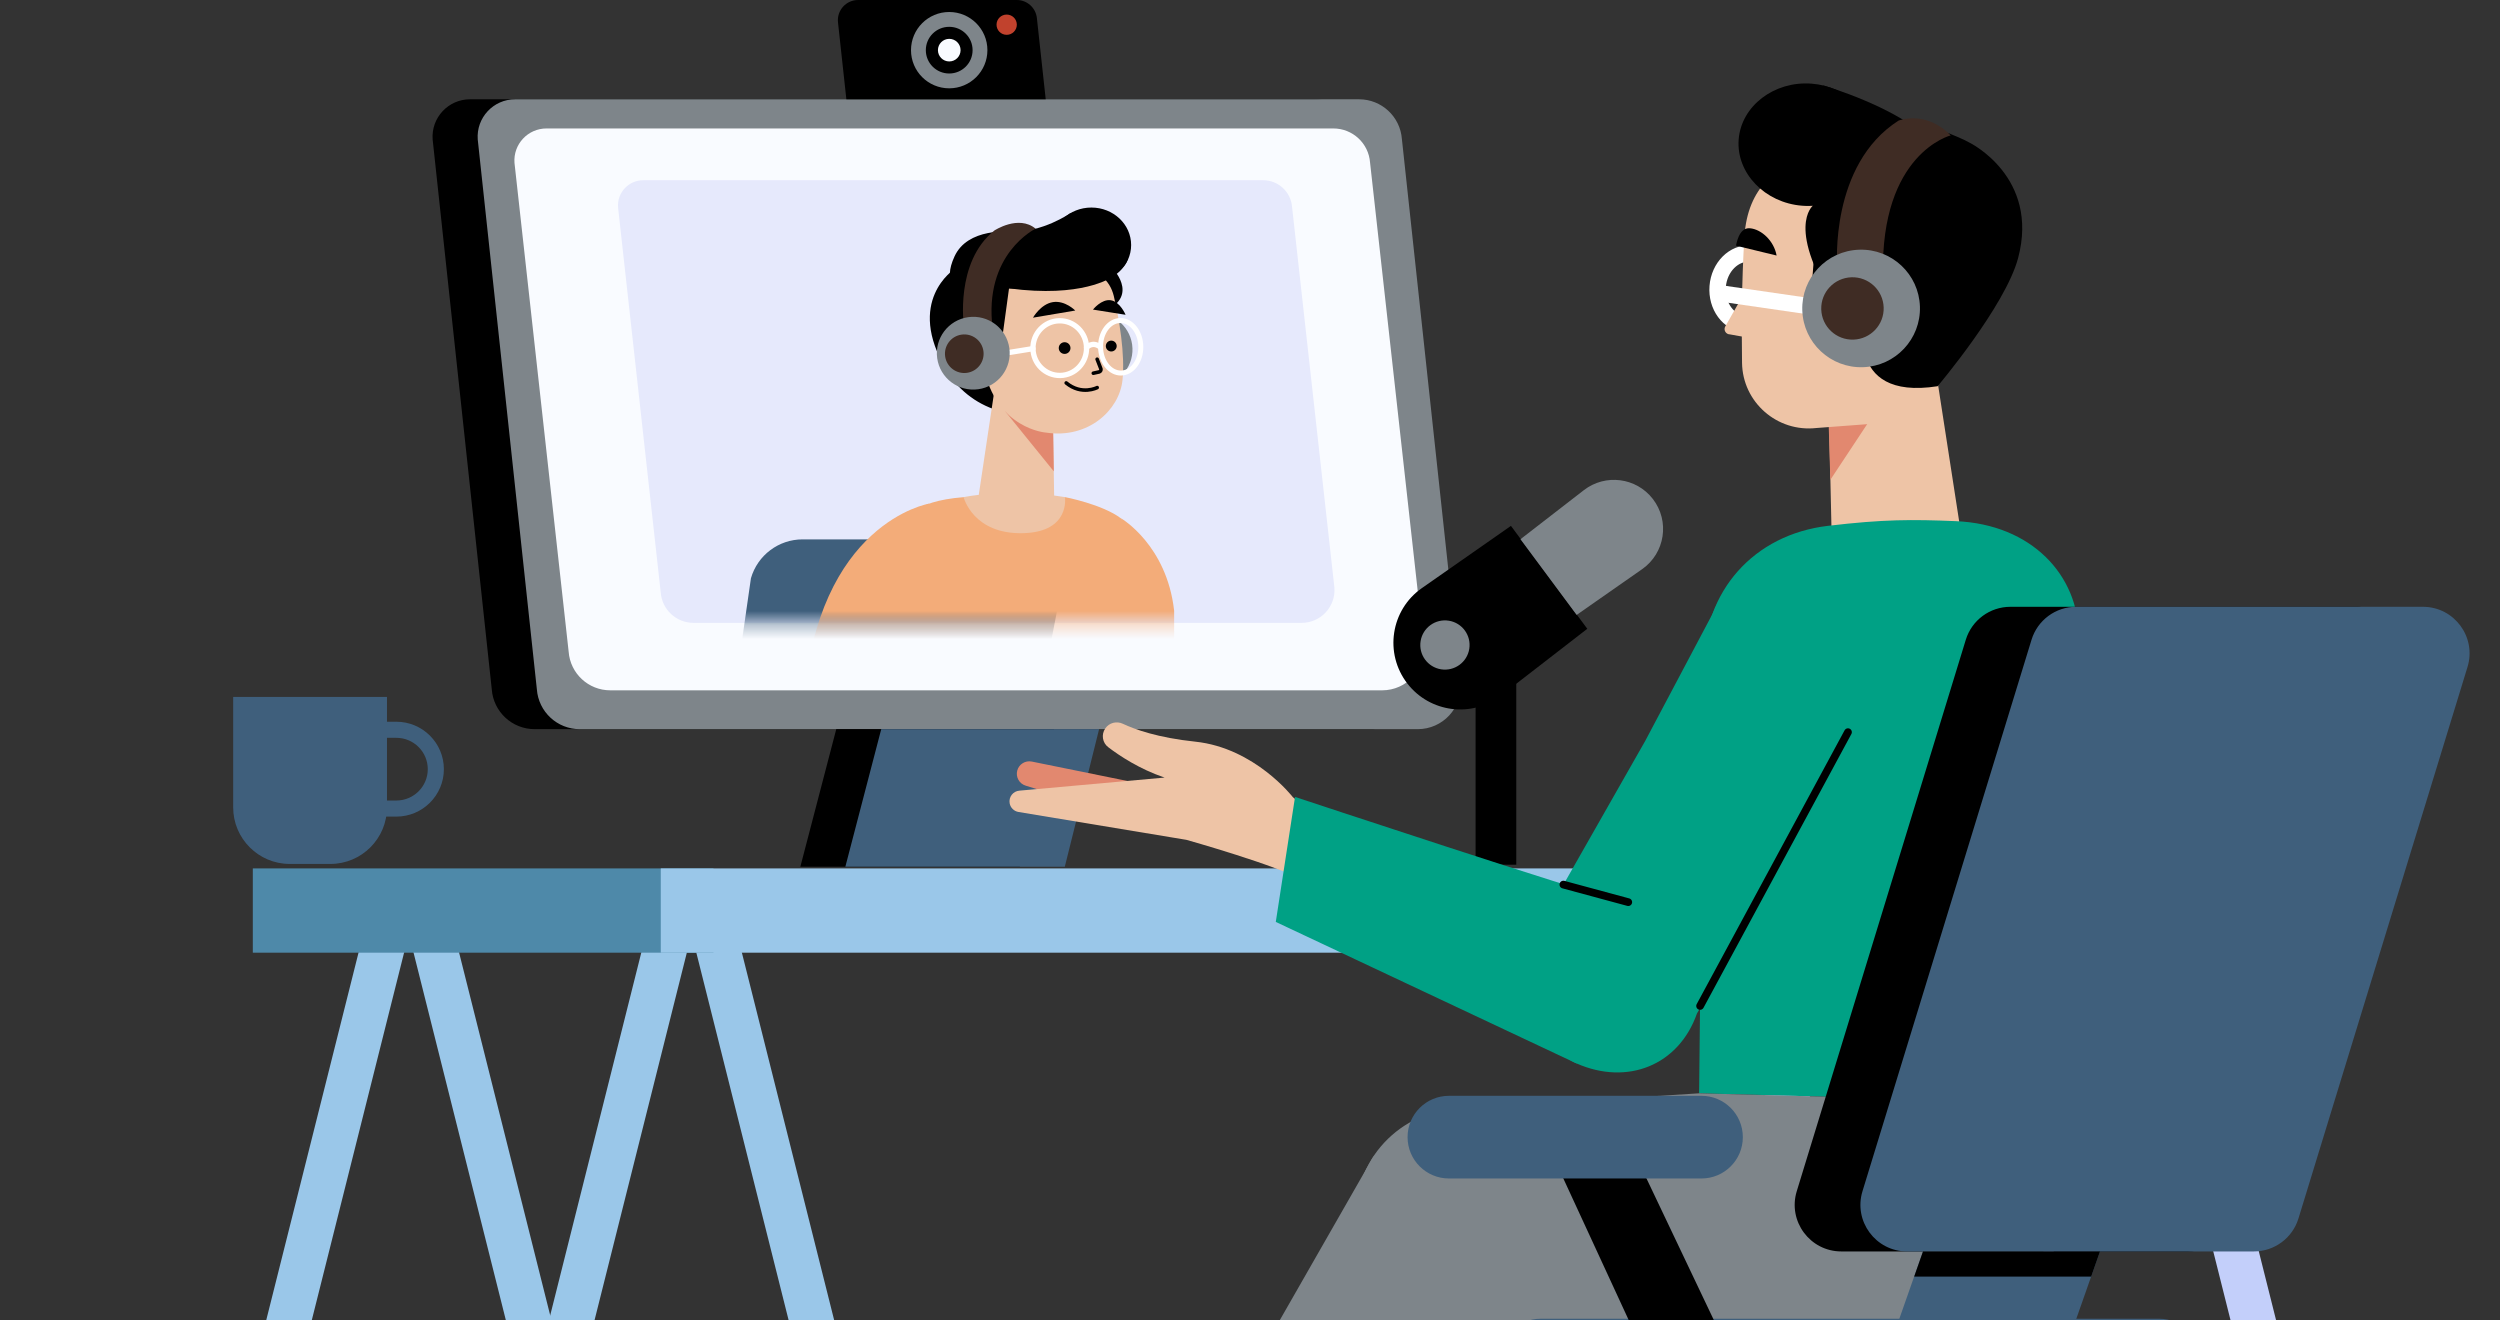
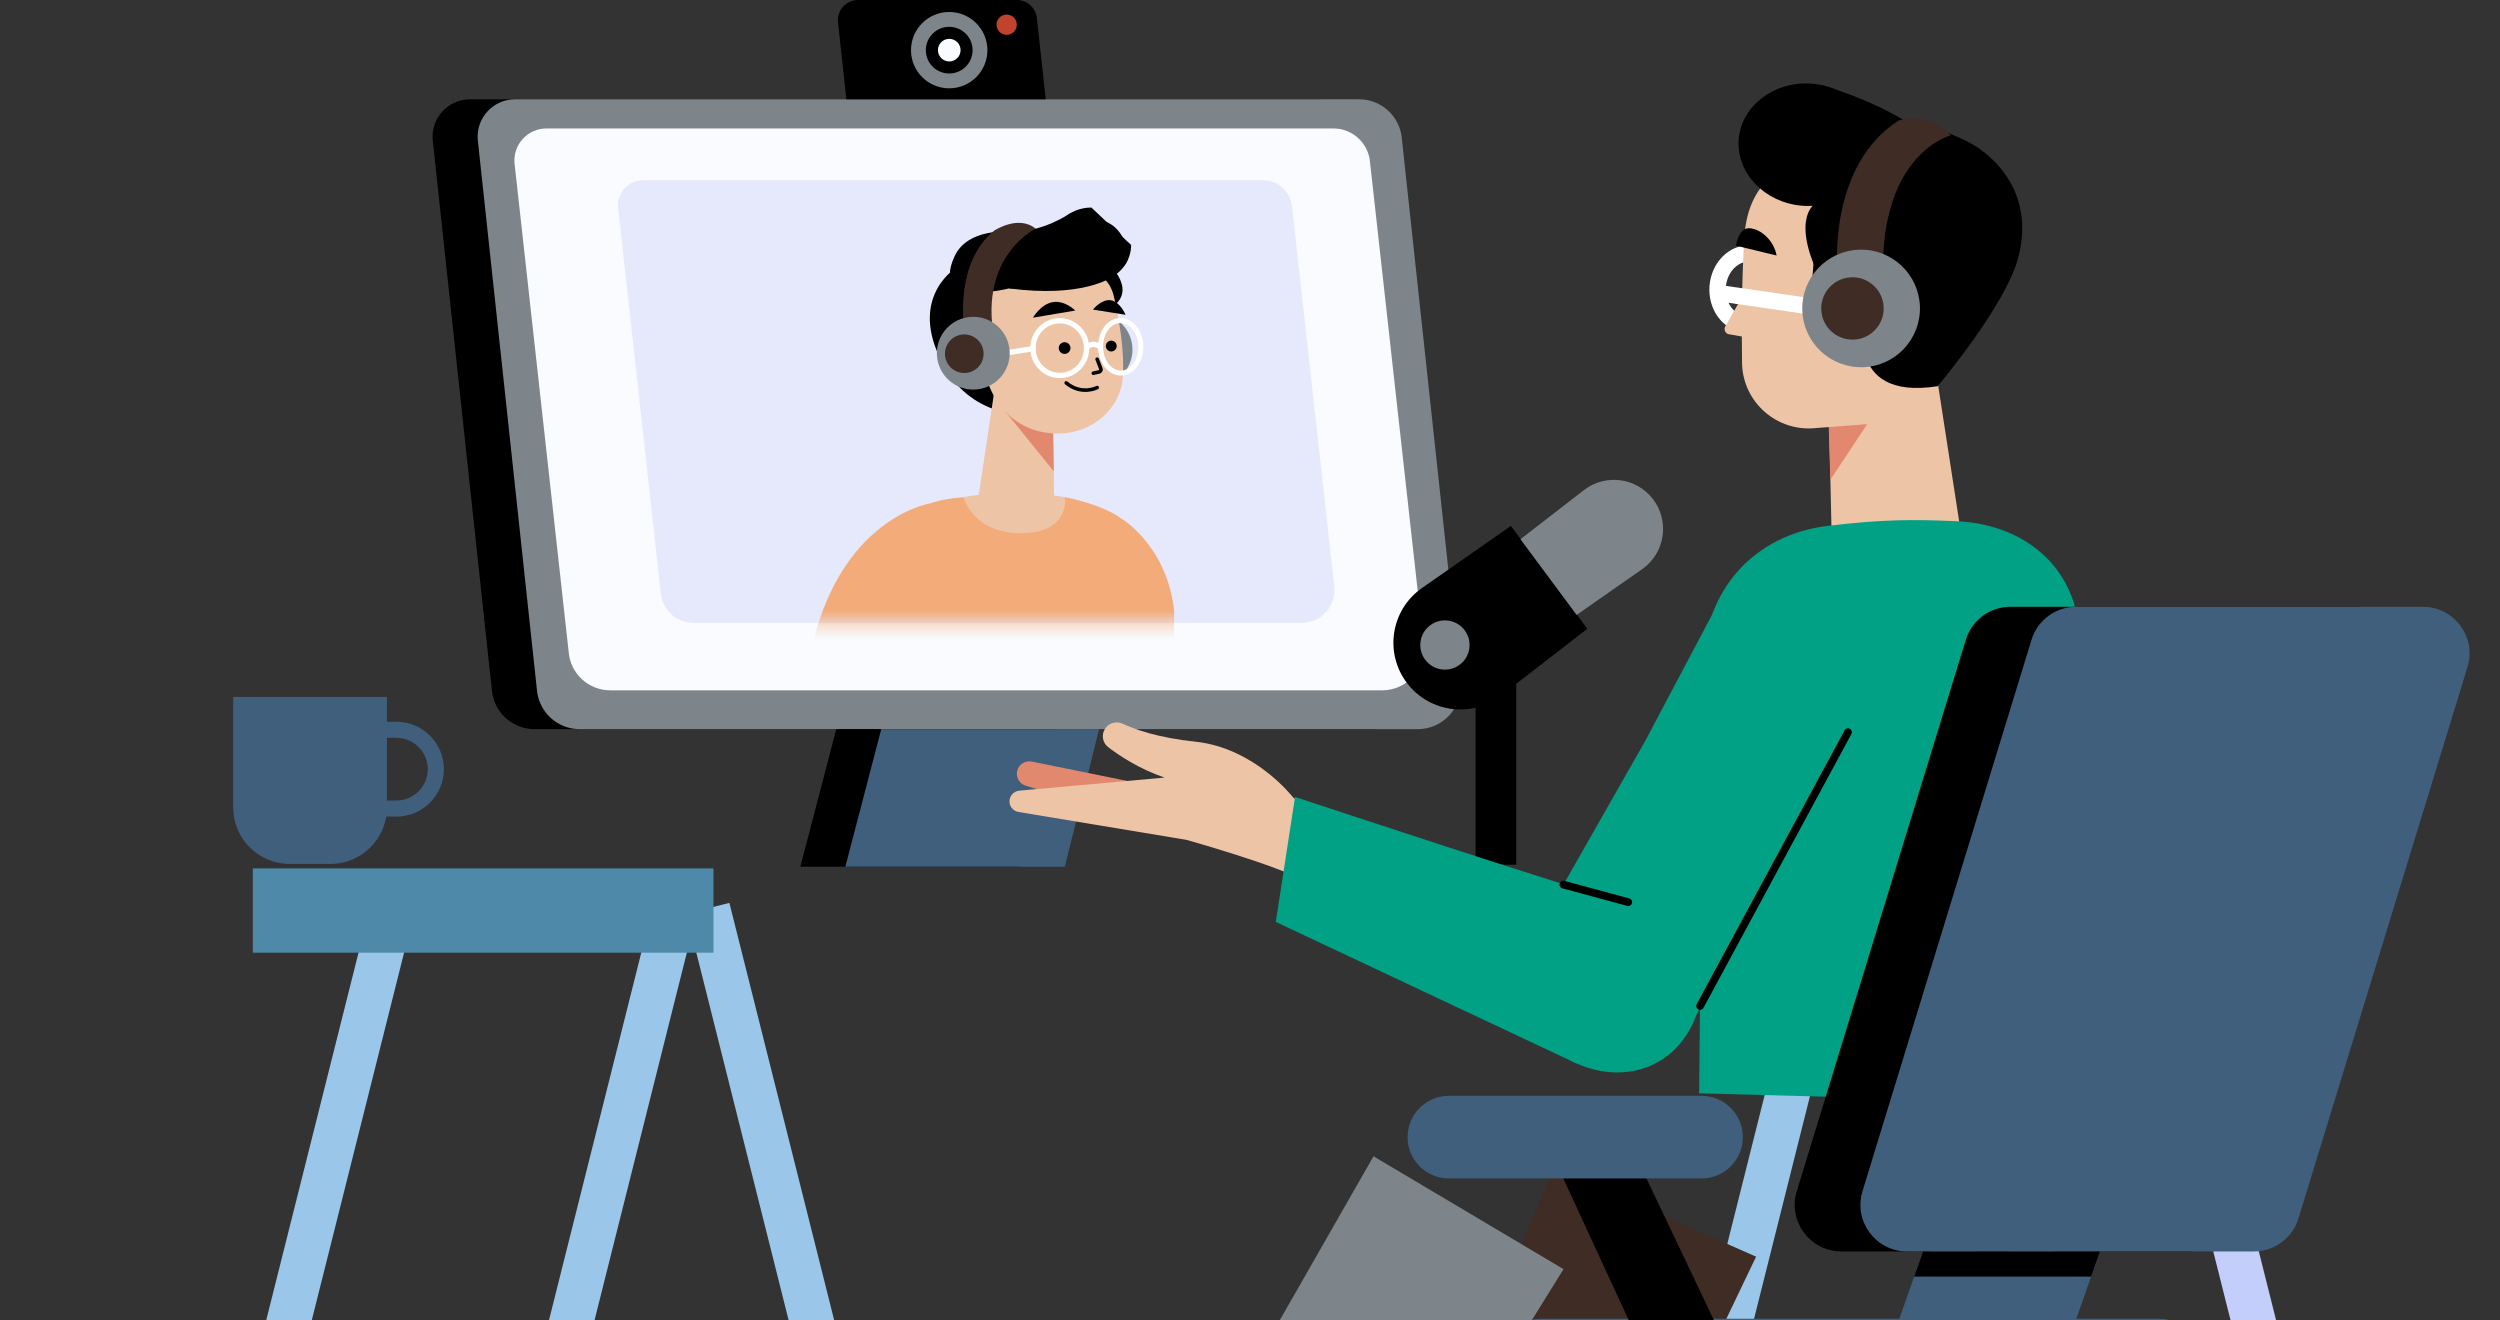
<svg xmlns="http://www.w3.org/2000/svg" width="178" height="94" viewBox="0 0 178 94" fill="none">
  <rect x="0" y="0" width="178" height="94" fill="#333333" stroke="none" />
  <path d="M27.943 64.668L9.32 138.821" stroke="#9AC7E9" stroke-width="3.146" stroke-miterlimit="10" />
-   <path d="M30.273 64.668L48.896 138.821" stroke="#9AC7E9" stroke-width="3.146" stroke-miterlimit="10" />
  <path d="M48.075 64.668L29.453 138.821" stroke="#9AC7E9" stroke-width="3.146" stroke-miterlimit="10" />
  <path d="M50.406 64.668L69.029 138.821" stroke="#9AC7E9" stroke-width="3.146" stroke-miterlimit="10" />
  <path d="M130.607 64.668L111.984 138.821" stroke="#9AC7E9" stroke-width="3.146" stroke-miterlimit="10" />
  <path d="M132.938 64.668L151.56 138.821" stroke="#9AC7E9" stroke-width="3.146" stroke-miterlimit="10" />
  <path d="M150.74 64.668L132.117 138.821" stroke="#C3CFFA" stroke-width="3.146" stroke-miterlimit="10" />
  <path d="M153.07 64.668L171.693 138.821" stroke="#C3CFFA" stroke-width="3.146" stroke-miterlimit="10" />
  <path d="M50.799 61.831H18V67.831H50.799V61.831Z" fill="#4E89A9" />
-   <path d="M166.997 61.831H47.047V67.831H166.997V61.831Z" fill="#9AC7E9" />
  <path d="M23.518 61.513H20.637C18.408 61.513 16.602 59.709 16.602 57.483V49.624H27.553V57.483C27.553 59.708 25.746 61.513 23.518 61.513Z" fill="#3F5F7C" />
  <path d="M28.222 58.142H26.648V56.997H28.222C29.455 56.997 30.458 55.996 30.458 54.765C30.458 53.534 29.455 52.533 28.222 52.533H26.844V51.388H28.222C30.087 51.388 31.604 52.903 31.604 54.765C31.604 56.627 30.087 58.142 28.222 58.142Z" fill="#3F5F7C" />
  <path d="M97.731 51.916H38.066C36.463 51.916 35.131 50.679 35.014 49.082L30.804 9.929C30.691 8.385 31.915 7.069 33.465 7.069H93.552C95.156 7.069 96.487 8.306 96.605 9.903L100.784 48.636C100.913 50.407 99.51 51.916 97.731 51.916Z" fill="black" />
  <path d="M100.942 51.916H41.277C39.674 51.916 38.342 50.679 38.225 49.082L34.015 9.929C33.902 8.385 35.126 7.069 36.676 7.069H96.763C98.366 7.069 99.698 8.306 99.815 9.903L103.994 48.636C104.124 50.407 102.721 51.916 100.942 51.916Z" fill="#7E858A" />
  <path d="M98.411 49.151H43.451C41.894 49.151 40.602 47.951 40.488 46.401L36.631 11.595C36.534 10.272 37.583 9.146 38.911 9.146H94.933C96.307 9.146 97.448 10.204 97.548 11.572L101.374 45.967C101.5 47.687 100.137 49.151 98.411 49.151Z" fill="#F9FBFF" />
  <path d="M74.455 7.069H60.261L59.665 1.595C59.572 0.743 60.24 0 61.098 0H72.393C73.128 0 73.746 0.553 73.826 1.284L74.455 7.069Z" fill="black" />
  <path d="M69.776 3.572C69.776 4.781 68.794 5.761 67.583 5.761C66.373 5.761 65.391 4.781 65.391 3.572C65.391 2.362 66.372 1.382 67.583 1.382C68.794 1.382 69.776 2.362 69.776 3.572Z" stroke="#7E858A" stroke-width="1.055" stroke-miterlimit="10" />
  <path d="M67.587 4.375C68.032 4.375 68.393 4.015 68.393 3.57C68.393 3.126 68.032 2.766 67.587 2.766C67.142 2.766 66.781 3.126 66.781 3.57C66.781 4.015 67.142 4.375 67.587 4.375Z" fill="#F9FBFF" />
  <path d="M72.398 1.758C72.398 2.157 72.074 2.48 71.675 2.48C71.276 2.48 70.953 2.157 70.953 1.758C70.953 1.36 71.276 1.037 71.675 1.037C72.074 1.037 72.398 1.36 72.398 1.758Z" fill="#C1422D" />
  <path d="M59.542 51.914L56.984 61.713H72.609L75.053 51.914H59.542Z" fill="black" />
  <path d="M62.745 51.914L60.188 61.713H75.813L78.256 51.914H62.745Z" fill="#3F5F7C" />
  <path d="M92.676 44.348H49.377C48.151 44.348 47.133 43.403 47.043 42.181L44.005 14.761C43.928 13.719 44.754 12.832 45.8 12.832H89.936C91.018 12.832 91.917 13.665 91.996 14.744L95.01 41.84C95.109 43.194 94.036 44.348 92.676 44.348Z" fill="#E6E9FC" />
  <mask id="mask0_19769_51850" style="mask-type:luminance" maskUnits="userSpaceOnUse" x="44" y="12" width="52" height="33">
    <path d="M92.676 44.347H49.377C48.151 44.347 47.133 43.402 47.043 42.181L44.005 14.76C43.928 13.718 44.754 12.831 45.8 12.831H89.936C91.018 12.831 91.917 13.665 91.996 14.743L95.01 41.839C95.109 43.194 94.036 44.347 92.676 44.347Z" fill="white" />
  </mask>
  <g mask="url(#mask0_19769_51850)">
-     <path d="M57.147 38.403H76.248L73.812 50.964L52.164 50.245L53.466 41.174C53.937 39.534 55.438 38.403 57.147 38.403Z" fill="#3F5F7C" />
-   </g>
+     </g>
  <mask id="mask1_19769_51850" style="mask-type:luminance" maskUnits="userSpaceOnUse" x="44" y="12" width="52" height="33">
    <path d="M92.676 44.347H49.377C48.151 44.347 47.133 43.402 47.043 42.181L44.005 14.76C43.928 13.718 44.754 12.831 45.8 12.831H89.936C91.018 12.831 91.917 13.665 91.996 14.743L95.01 41.839C95.109 43.194 94.036 44.347 92.676 44.347Z" fill="white" />
  </mask>
  <g mask="url(#mask1_19769_51850)">
    <path d="M80.608 24.534C80.804 25.951 79.813 27.259 78.395 27.455C76.975 27.651 75.666 26.662 75.47 25.245C75.274 23.828 76.265 22.52 77.683 22.324C79.102 22.128 80.411 23.117 80.608 24.534Z" fill="#7E858A" />
    <path d="M79.255 19.162C79.255 19.162 81.426 21.38 77.953 22.408L75.797 19.304L79.255 19.162Z" fill="black" />
    <path d="M66.613 23.643C66.737 27.013 69.704 29.64 73.239 29.512C76.775 29.382 79.542 26.546 79.418 23.175C79.295 19.805 76.328 17.177 72.793 17.306C69.256 17.435 66.49 20.273 66.613 23.643Z" fill="black" />
    <path d="M74.965 29.712L75.079 36.791L69.656 35.447L71.102 25.802L74.965 29.712Z" fill="#EEC4A6" />
    <path d="M75.031 33.561L71.562 29.279L74.969 29.712L75.031 33.561Z" fill="#E2886F" />
    <path d="M78.431 19.673C78.876 20.021 79.169 20.523 79.3 21.07C79.687 22.693 80.114 25.242 79.922 27.062C79.696 29.213 77.473 31.256 74.488 30.802C74.488 30.802 70.922 30.573 70.027 26.105C68.6 18.988 74.622 16.689 78.431 19.673Z" fill="#EEC4A6" />
-     <path d="M72.079 18.804L71.062 26.244L66.828 22.651L72.079 18.804Z" fill="black" />
    <path d="M71.84 20.533C71.84 20.533 81.147 20.802 80.277 17.753C79.117 13.685 74.817 16.636 73.023 16.508C71.692 16.413 68.884 16.251 67.961 18.258C66.241 21.999 71.84 20.533 71.84 20.533Z" fill="black" />
    <path d="M67.958 19.162C67.958 19.162 64.409 21.43 67.405 26.369L69.816 19.162H67.958Z" fill="black" />
-     <path d="M80.537 17.445C80.537 18.918 79.269 20.112 77.706 20.112C76.143 20.112 74.875 18.918 74.875 17.445C74.875 15.972 76.142 14.777 77.706 14.777C79.27 14.777 80.537 15.972 80.537 17.445Z" fill="black" />
+     <path d="M80.537 17.445C80.537 18.918 79.269 20.112 77.706 20.112C76.143 20.112 74.875 18.918 74.875 17.445C74.875 15.972 76.142 14.777 77.706 14.777Z" fill="black" />
    <path d="M76.212 15.177C76.212 15.177 74.187 16.584 72.07 16.461L73.017 18.058L77.859 17.052L76.212 15.177Z" fill="black" />
    <path d="M79.113 19.757C79.113 19.757 77.035 21.23 71.836 20.531L73.676 18.529L79.113 19.757Z" fill="black" />
    <path d="M78.117 25.577L78.383 26.264C78.408 26.357 78.354 26.451 78.263 26.48L77.844 26.573" stroke="black" stroke-width="0.257" stroke-miterlimit="10" stroke-linecap="round" stroke-linejoin="round" />
    <path d="M75.801 25.199C76.031 25.199 76.218 25.012 76.218 24.782C76.218 24.552 76.031 24.365 75.801 24.365C75.57 24.365 75.383 24.552 75.383 24.782C75.383 25.012 75.57 25.199 75.801 25.199Z" fill="black" />
    <path d="M79.122 25.026C79.335 25.026 79.509 24.852 79.509 24.639C79.509 24.425 79.335 24.252 79.122 24.252C78.908 24.252 78.734 24.425 78.734 24.639C78.734 24.852 78.908 25.026 79.122 25.026Z" fill="black" />
    <path d="M76.558 22.11L73.547 22.619C73.547 22.619 74.094 21.654 74.962 21.511C75.83 21.369 76.558 22.11 76.558 22.11Z" fill="black" />
    <path d="M77.82 22.043L80.141 22.413C80.141 22.413 79.758 21.481 79.089 21.378C78.42 21.276 77.82 22.043 77.82 22.043Z" fill="black" />
    <path d="M78.119 27.596C78.119 27.596 77.017 28.173 75.914 27.265" stroke="black" stroke-width="0.257" stroke-miterlimit="10" stroke-linecap="round" stroke-linejoin="round" />
    <path d="M77.362 24.751C77.383 25.826 76.545 26.713 75.491 26.733C74.438 26.752 73.567 25.897 73.547 24.821C73.527 23.746 74.365 22.859 75.419 22.839C76.472 22.82 77.343 23.676 77.362 24.751Z" stroke="white" stroke-width="0.379" stroke-miterlimit="10" stroke-linecap="round" stroke-linejoin="round" />
    <path d="M81.225 24.665C81.244 25.697 80.618 26.546 79.827 26.561C79.036 26.576 78.379 25.75 78.36 24.718C78.34 23.685 78.966 22.836 79.758 22.822C80.548 22.807 81.206 23.632 81.225 24.665Z" stroke="white" stroke-width="0.355" stroke-miterlimit="10" stroke-linecap="round" stroke-linejoin="round" />
    <path d="M77.359 24.75C77.359 24.75 77.772 24.256 78.354 24.718" stroke="white" stroke-width="0.379" stroke-miterlimit="10" stroke-linecap="round" stroke-linejoin="round" />
    <path d="M73.546 24.823L71.203 25.201" stroke="white" stroke-width="0.379" stroke-miterlimit="10" stroke-linecap="round" stroke-linejoin="round" />
    <path d="M68.629 23.221C68.629 23.221 67.972 18.67 70.795 16.415C70.795 16.415 72.521 15.274 73.735 16.282C73.735 16.282 69.992 18.075 70.68 23.411L68.629 23.221Z" fill="#3F2C24" />
    <path d="M71.866 24.793C72.062 26.209 71.071 27.518 69.652 27.714C68.233 27.91 66.924 26.92 66.728 25.503C66.532 24.086 67.523 22.779 68.941 22.582C70.36 22.386 71.669 23.376 71.866 24.793Z" fill="#7E858A" />
    <path d="M70.02 24.997C70.124 25.748 69.599 26.442 68.846 26.546C68.093 26.65 67.399 26.125 67.294 25.374C67.19 24.622 67.716 23.928 68.468 23.824C69.221 23.72 69.916 24.245 70.02 24.997Z" fill="#3F2C24" />
    <path d="M79.829 36.91C79.829 36.91 83.078 38.804 83.599 43.487V50.145L78.297 49.964L79.829 36.91Z" fill="#F3AC79" />
    <path d="M75.825 35.394C75.825 35.394 78.485 35.901 79.822 36.913L80.216 60.828C71.67 65.975 61.898 60.978 61.898 60.978L64.549 37.036C64.549 37.036 64.895 35.687 68.609 35.398L75.825 35.394Z" fill="#F3AC79" />
    <path d="M68.609 35.398C68.609 35.398 71.675 34.722 75.824 35.393C75.824 35.393 76.219 37.857 72.886 37.961C69.276 38.073 68.609 35.398 68.609 35.398Z" fill="#EEC4A6" />
    <path d="M66.157 35.858C66.157 35.858 58.155 37.175 57.211 50.149H67.051L67.699 41.754L66.157 35.858Z" fill="#F3AC79" />
  </g>
  <path d="M107.579 37.442L113.015 44.77L106.881 49.517C104.803 51.126 101.813 50.745 100.204 48.668C98.544 46.521 99.016 43.425 101.241 41.87L107.579 37.442Z" fill="black" />
  <path d="M112.257 43.782L108.258 38.392L112.77 34.899C114.299 33.716 116.499 33.996 117.681 35.524C118.903 37.103 118.556 39.381 116.919 40.525L112.257 43.782Z" fill="#7E858A" />
  <path d="M104.612 46.202C104.459 47.157 103.559 47.807 102.602 47.655C101.645 47.501 100.994 46.602 101.147 45.647C101.3 44.691 102.201 44.041 103.157 44.194C104.114 44.347 104.765 45.246 104.612 46.202Z" fill="#7E858A" />
  <path d="M107.959 46.972H105.062V61.567H107.959V46.972Z" fill="black" />
  <path d="M126.622 20.732C126.516 22.12 125.462 23.173 124.268 23.082C123.074 22.991 122.191 21.791 122.298 20.402C122.404 19.013 123.458 17.96 124.652 18.051C125.846 18.142 126.729 19.342 126.622 20.732Z" stroke="white" stroke-width="1.165" stroke-miterlimit="10" stroke-linecap="round" stroke-linejoin="round" />
  <path d="M137.662 25.279L139.712 38.541L130.402 37.641L130.125 25.236L137.662 25.279Z" fill="#EEC4A6" />
  <path d="M133.644 29.138L130.318 34.167L130.148 28.406L133.644 29.138Z" fill="#E2886F" />
  <path d="M132.89 10.951C132.89 10.951 124.647 9.696 124.203 16.847C123.998 20.148 123.999 23.176 124.033 25.827C124.069 28.637 126.534 30.793 129.33 30.474L137.533 29.855L132.89 10.951Z" fill="#EEC4A6" />
  <path d="M124.282 20.708L122.821 23.276C122.712 23.526 122.895 23.807 123.169 23.808L124.82 24.107L124.282 20.708Z" fill="#EEC4A6" />
  <path d="M140.237 10.16L140.236 10.16C139.475 9.721 137.236 8.87 136.201 8.683C129.765 7.521 119.468 9.914 129.09 14.632C129.09 14.632 127.029 16.223 130.961 22.143L132.818 22.379C132.818 22.379 131.13 28.567 137.958 27.499C137.958 27.499 142.779 21.8 143.69 18.371C145.224 12.598 140.237 10.16 140.237 10.16Z" fill="black" />
  <path d="M128.653 10.302L133.514 10.672C133.331 13.056 130.987 14.851 128.321 14.648C125.654 14.444 123.61 12.315 123.793 9.931C123.975 7.548 126.319 5.753 128.985 5.956C131.476 6.146 133.453 8.018 133.523 10.253L128.653 10.302Z" fill="black" />
  <path d="M129.812 6.084C129.812 6.084 135.317 7.671 137.543 10.139C139.768 12.606 130.037 11.467 130.037 11.467L129.812 6.084Z" fill="black" />
  <path d="M129.322 16.133L128.891 21.769L130.824 22.098L132.46 17.484L129.322 16.133Z" fill="black" />
  <path d="M129.881 21.96L122.297 20.859" stroke="white" stroke-width="1.165" stroke-miterlimit="10" />
  <path d="M123.602 17.491C123.622 17.484 123.767 16.183 124.591 16.252C125.415 16.32 126.311 17.155 126.494 18.194L123.602 17.491Z" fill="black" />
  <path d="M130.808 18.934C130.808 18.934 130.254 11.731 135.175 8.588C135.175 8.588 137.11 7.813 138.89 9.64C138.89 9.64 133.875 10.897 134.071 19.587L130.808 18.934Z" fill="#3F2C24" />
  <path d="M136.699 21.828C136.773 24.138 134.958 26.071 132.645 26.145C130.332 26.219 128.396 24.406 128.323 22.096C128.248 19.785 130.064 17.852 132.377 17.779C134.69 17.705 136.625 19.518 136.699 21.828Z" fill="#7E858A" />
  <path d="M134.117 21.891C134.156 23.116 133.193 24.141 131.966 24.181C130.739 24.22 129.713 23.259 129.673 22.033C129.634 20.807 130.597 19.782 131.824 19.742C133.051 19.703 134.078 20.665 134.117 21.891Z" fill="#3F2C24" />
  <path d="M139.245 37.106C136.135 36.979 134.132 36.968 130.145 37.44C124.878 38.063 121.289 42.087 121.3 47.383L120.977 77.843L144.397 78.476C144.397 78.476 148.024 52.939 148.003 45.23C147.991 40.982 144.676 37.329 139.245 37.106Z" fill="#00A185" />
  <path d="M108.797 72.165L110.267 64.831L117.142 52.749L117.669 51.754L121.962 43.648C123.178 40.617 126.524 39.031 129.643 40.006C133.011 41.059 134.842 44.681 133.69 48.011C132.865 50.396 130.887 54.256 128.744 58.337C128.637 58.54 128.527 58.748 128.414 58.958C125.531 64.36 120.826 72.153 120.826 72.153C119.531 75.863 115.859 77.307 112.26 75.721C111.743 75.493 111.3 75.17 110.912 74.788L110.912 74.791L110.906 74.781C110.261 74.143 109.103 73.084 108.797 72.165Z" fill="#00A185" />
  <path d="M131.576 52.13L121.047 71.624" stroke="black" stroke-width="0.55" stroke-miterlimit="10" stroke-linecap="round" stroke-linejoin="round" />
  <path d="M81.755 55.907L73.463 54.223C73.003 54.13 72.549 54.41 72.428 54.864C72.306 55.323 72.569 55.797 73.022 55.937L76.903 57.141L81.755 55.907Z" fill="#E2886F" />
  <path d="M95.536 59.608L92.053 56.76C92.053 56.76 89.349 53.252 85.1 52.806C82.444 52.527 80.804 51.937 79.948 51.533C79.502 51.323 78.971 51.457 78.695 51.864L78.692 51.868C78.401 52.299 78.489 52.882 78.902 53.197C79.702 53.808 81.126 54.757 82.918 55.363L72.592 56.294C72.136 56.323 71.807 56.743 71.887 57.193C71.944 57.51 72.193 57.757 72.511 57.812L84.469 59.796C84.469 59.796 91.129 61.669 92.829 62.718L95.536 59.608Z" fill="#EEC4A6" />
  <path d="M114.214 63.781C113.706 63.867 92.207 56.741 92.207 56.741L90.836 65.641L112.253 75.721L114.214 63.781Z" fill="#00A185" />
  <path d="M111.312 62.983L115.932 64.233" stroke="black" stroke-width="0.55" stroke-miterlimit="10" stroke-linecap="round" stroke-linejoin="round" />
  <path d="M110.635 83.126L94.594 121.192L108.317 124.378L125.034 89.475L110.635 83.126Z" fill="#3F2C24" />
-   <path d="M120.979 77.844L103.657 78.944C99.317 79.219 96.087 83.058 96.562 87.375C96.987 91.235 100.252 94.157 104.14 94.157H140.395C140.395 94.157 149.536 92.051 144.399 78.477L120.979 77.844Z" fill="#7E858A" />
  <path d="M97.795 82.329L75.766 120.836L89.504 125.521L111.323 90.364L97.795 82.329Z" fill="#7E858A" />
  <path d="M153.719 93.894H109.697C108.069 93.894 106.75 95.211 106.75 96.836C106.75 98.462 108.069 99.779 109.697 99.779H153.719C155.346 99.779 156.666 98.461 156.666 96.836C156.665 95.211 155.346 93.894 153.719 93.894Z" fill="#3F5F7C" />
  <path d="M155.795 89.103H131.105C128.872 89.103 127.275 86.947 127.929 84.815L139.965 45.55C140.393 44.156 141.682 43.204 143.141 43.204H167.831C170.064 43.204 171.66 45.36 171.007 47.492L158.97 86.757C158.543 88.151 157.255 89.103 155.795 89.103Z" fill="black" />
  <path d="M160.474 89.103H135.784C133.552 89.103 131.955 86.947 132.609 84.815L144.645 45.55C145.072 44.156 146.361 43.204 147.821 43.204H172.511C174.743 43.204 176.34 45.36 175.686 47.492L163.65 86.757C163.223 88.151 161.934 89.103 160.474 89.103Z" fill="#3F5F7C" />
  <path d="M136.915 89.105L135.141 94.156H147.742L149.517 89.105H136.915Z" fill="#3F5F7C" />
  <path d="M136.917 89.105H149.519L148.891 90.893H136.289L136.917 89.105Z" fill="black" />
  <path d="M124.773 99.765L115.623 80.529H109.75L118.63 99.765H124.773Z" fill="black" />
  <path d="M121.144 78.022H103.166C101.538 78.022 100.219 79.339 100.219 80.965C100.219 82.59 101.538 83.908 103.166 83.908H121.144C122.771 83.908 124.09 82.59 124.09 80.965C124.09 79.339 122.771 78.022 121.144 78.022Z" fill="#3F5F7C" />
</svg>